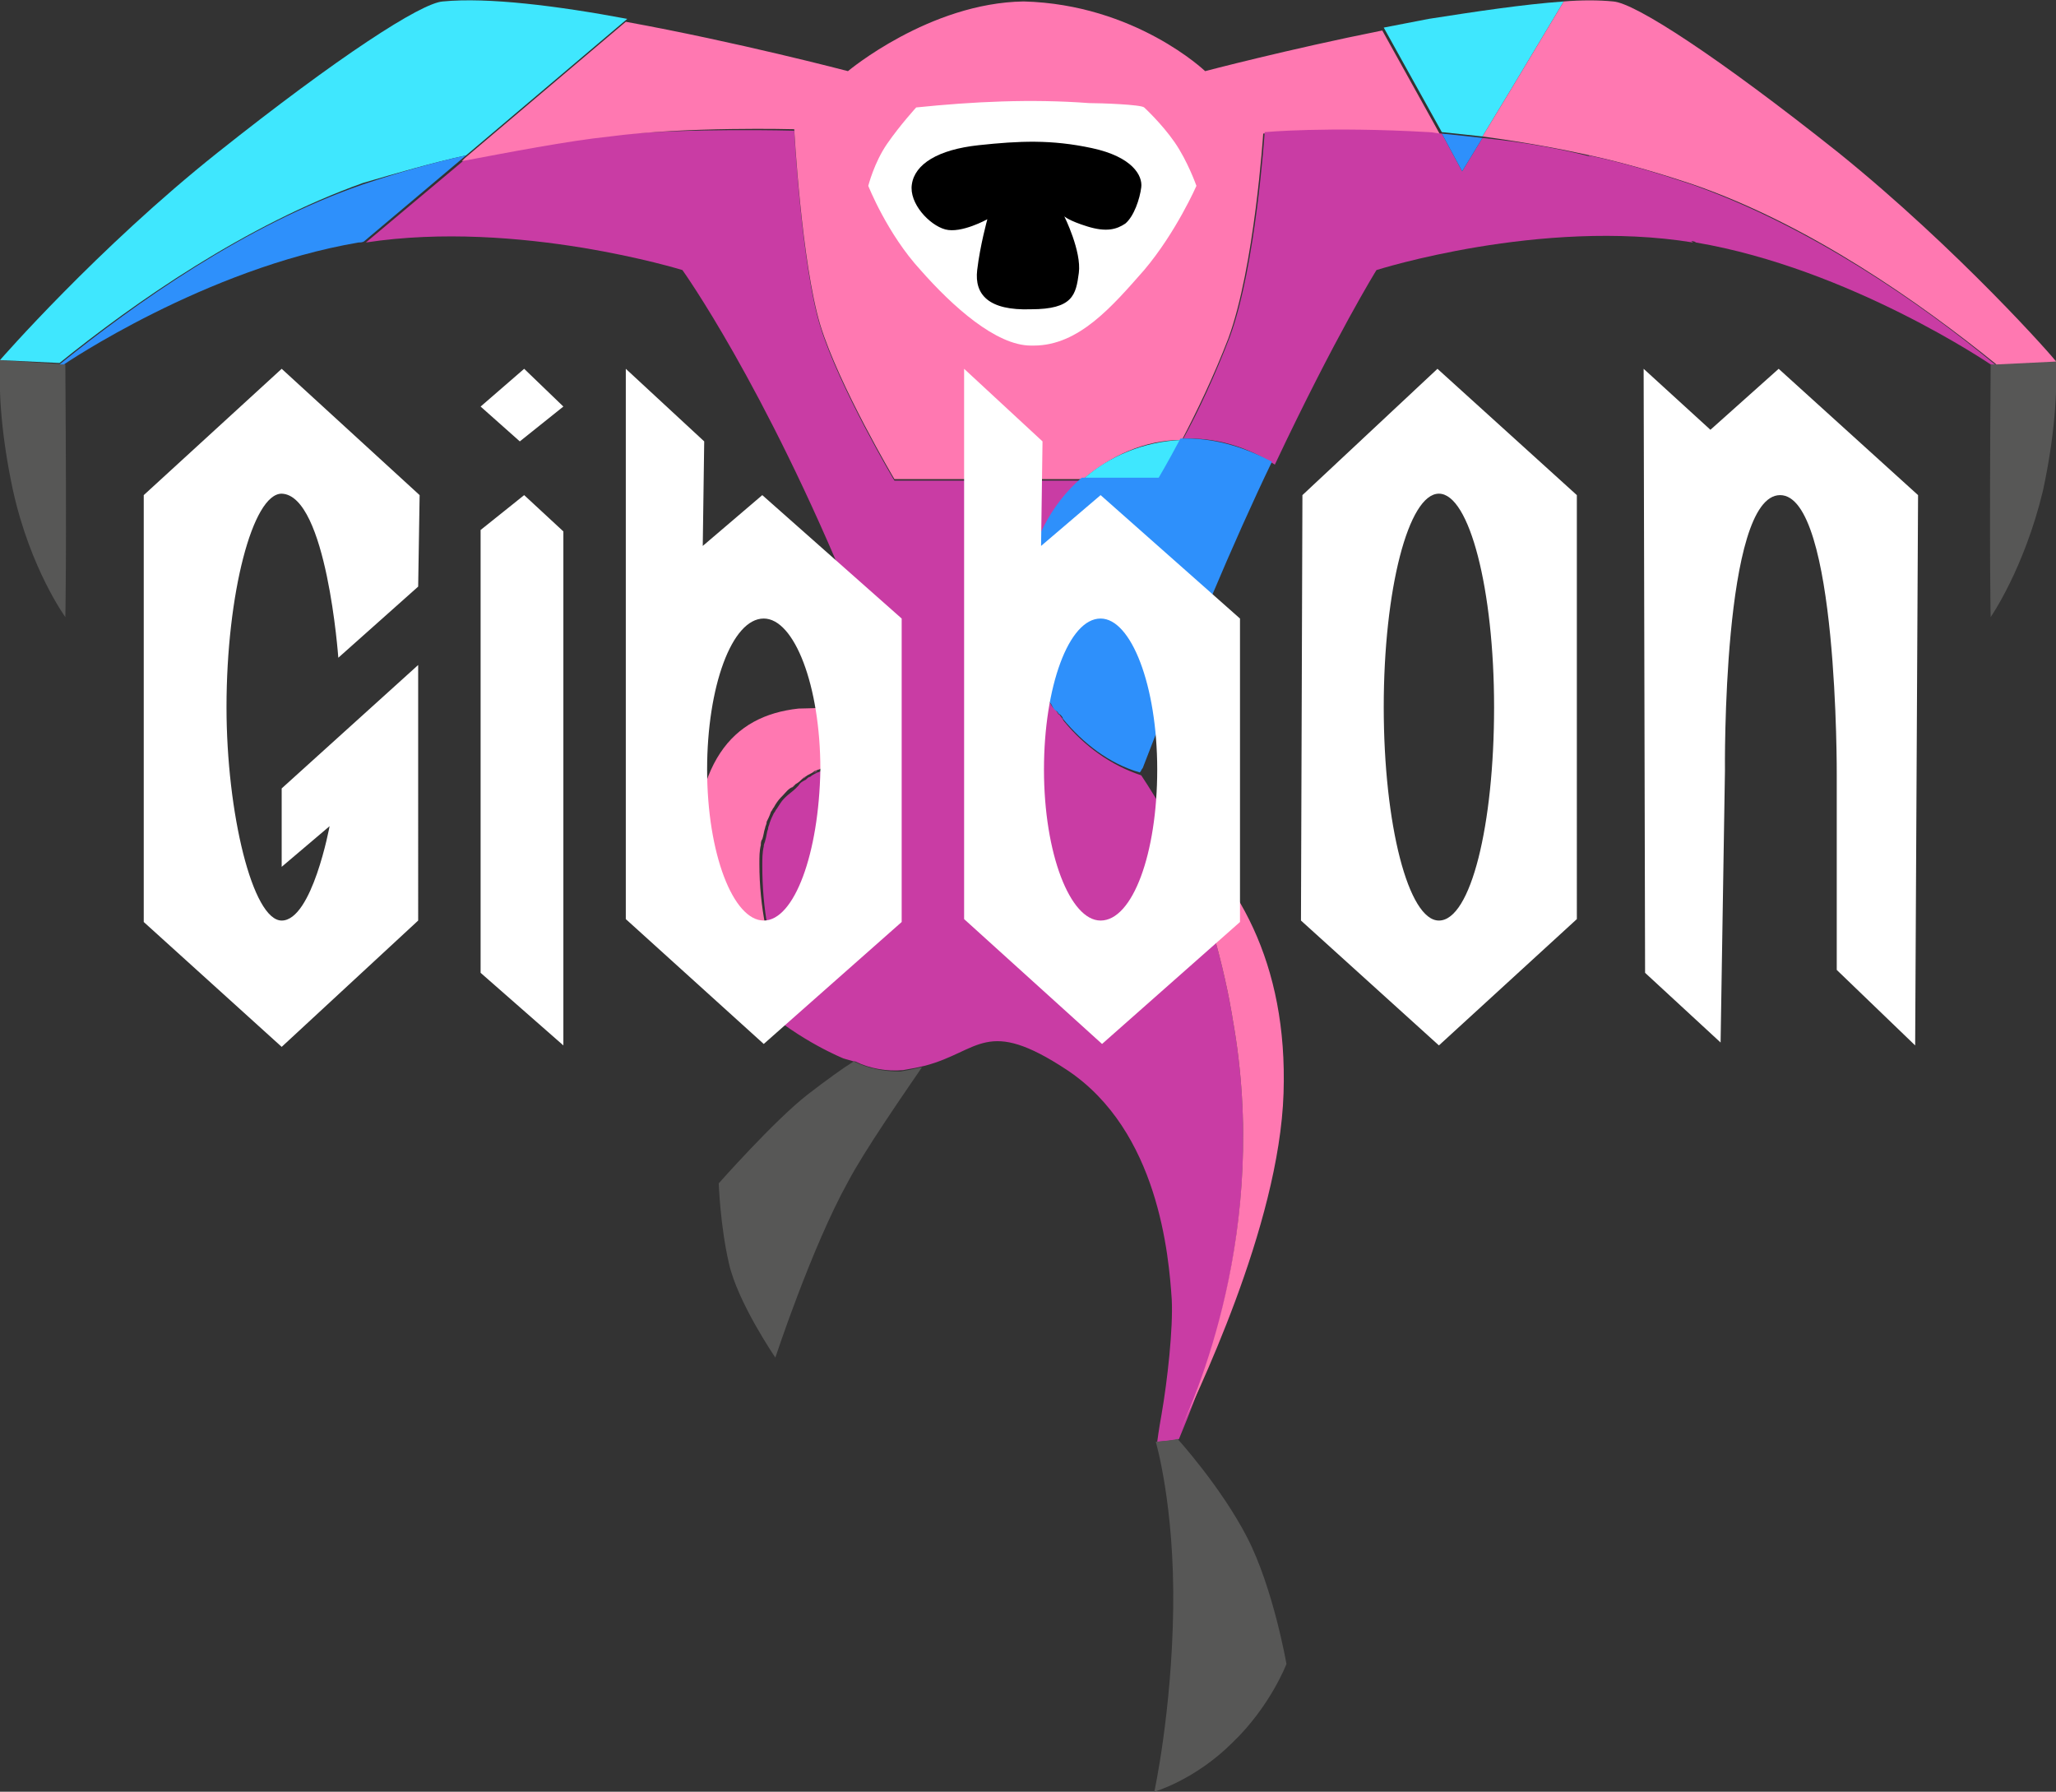
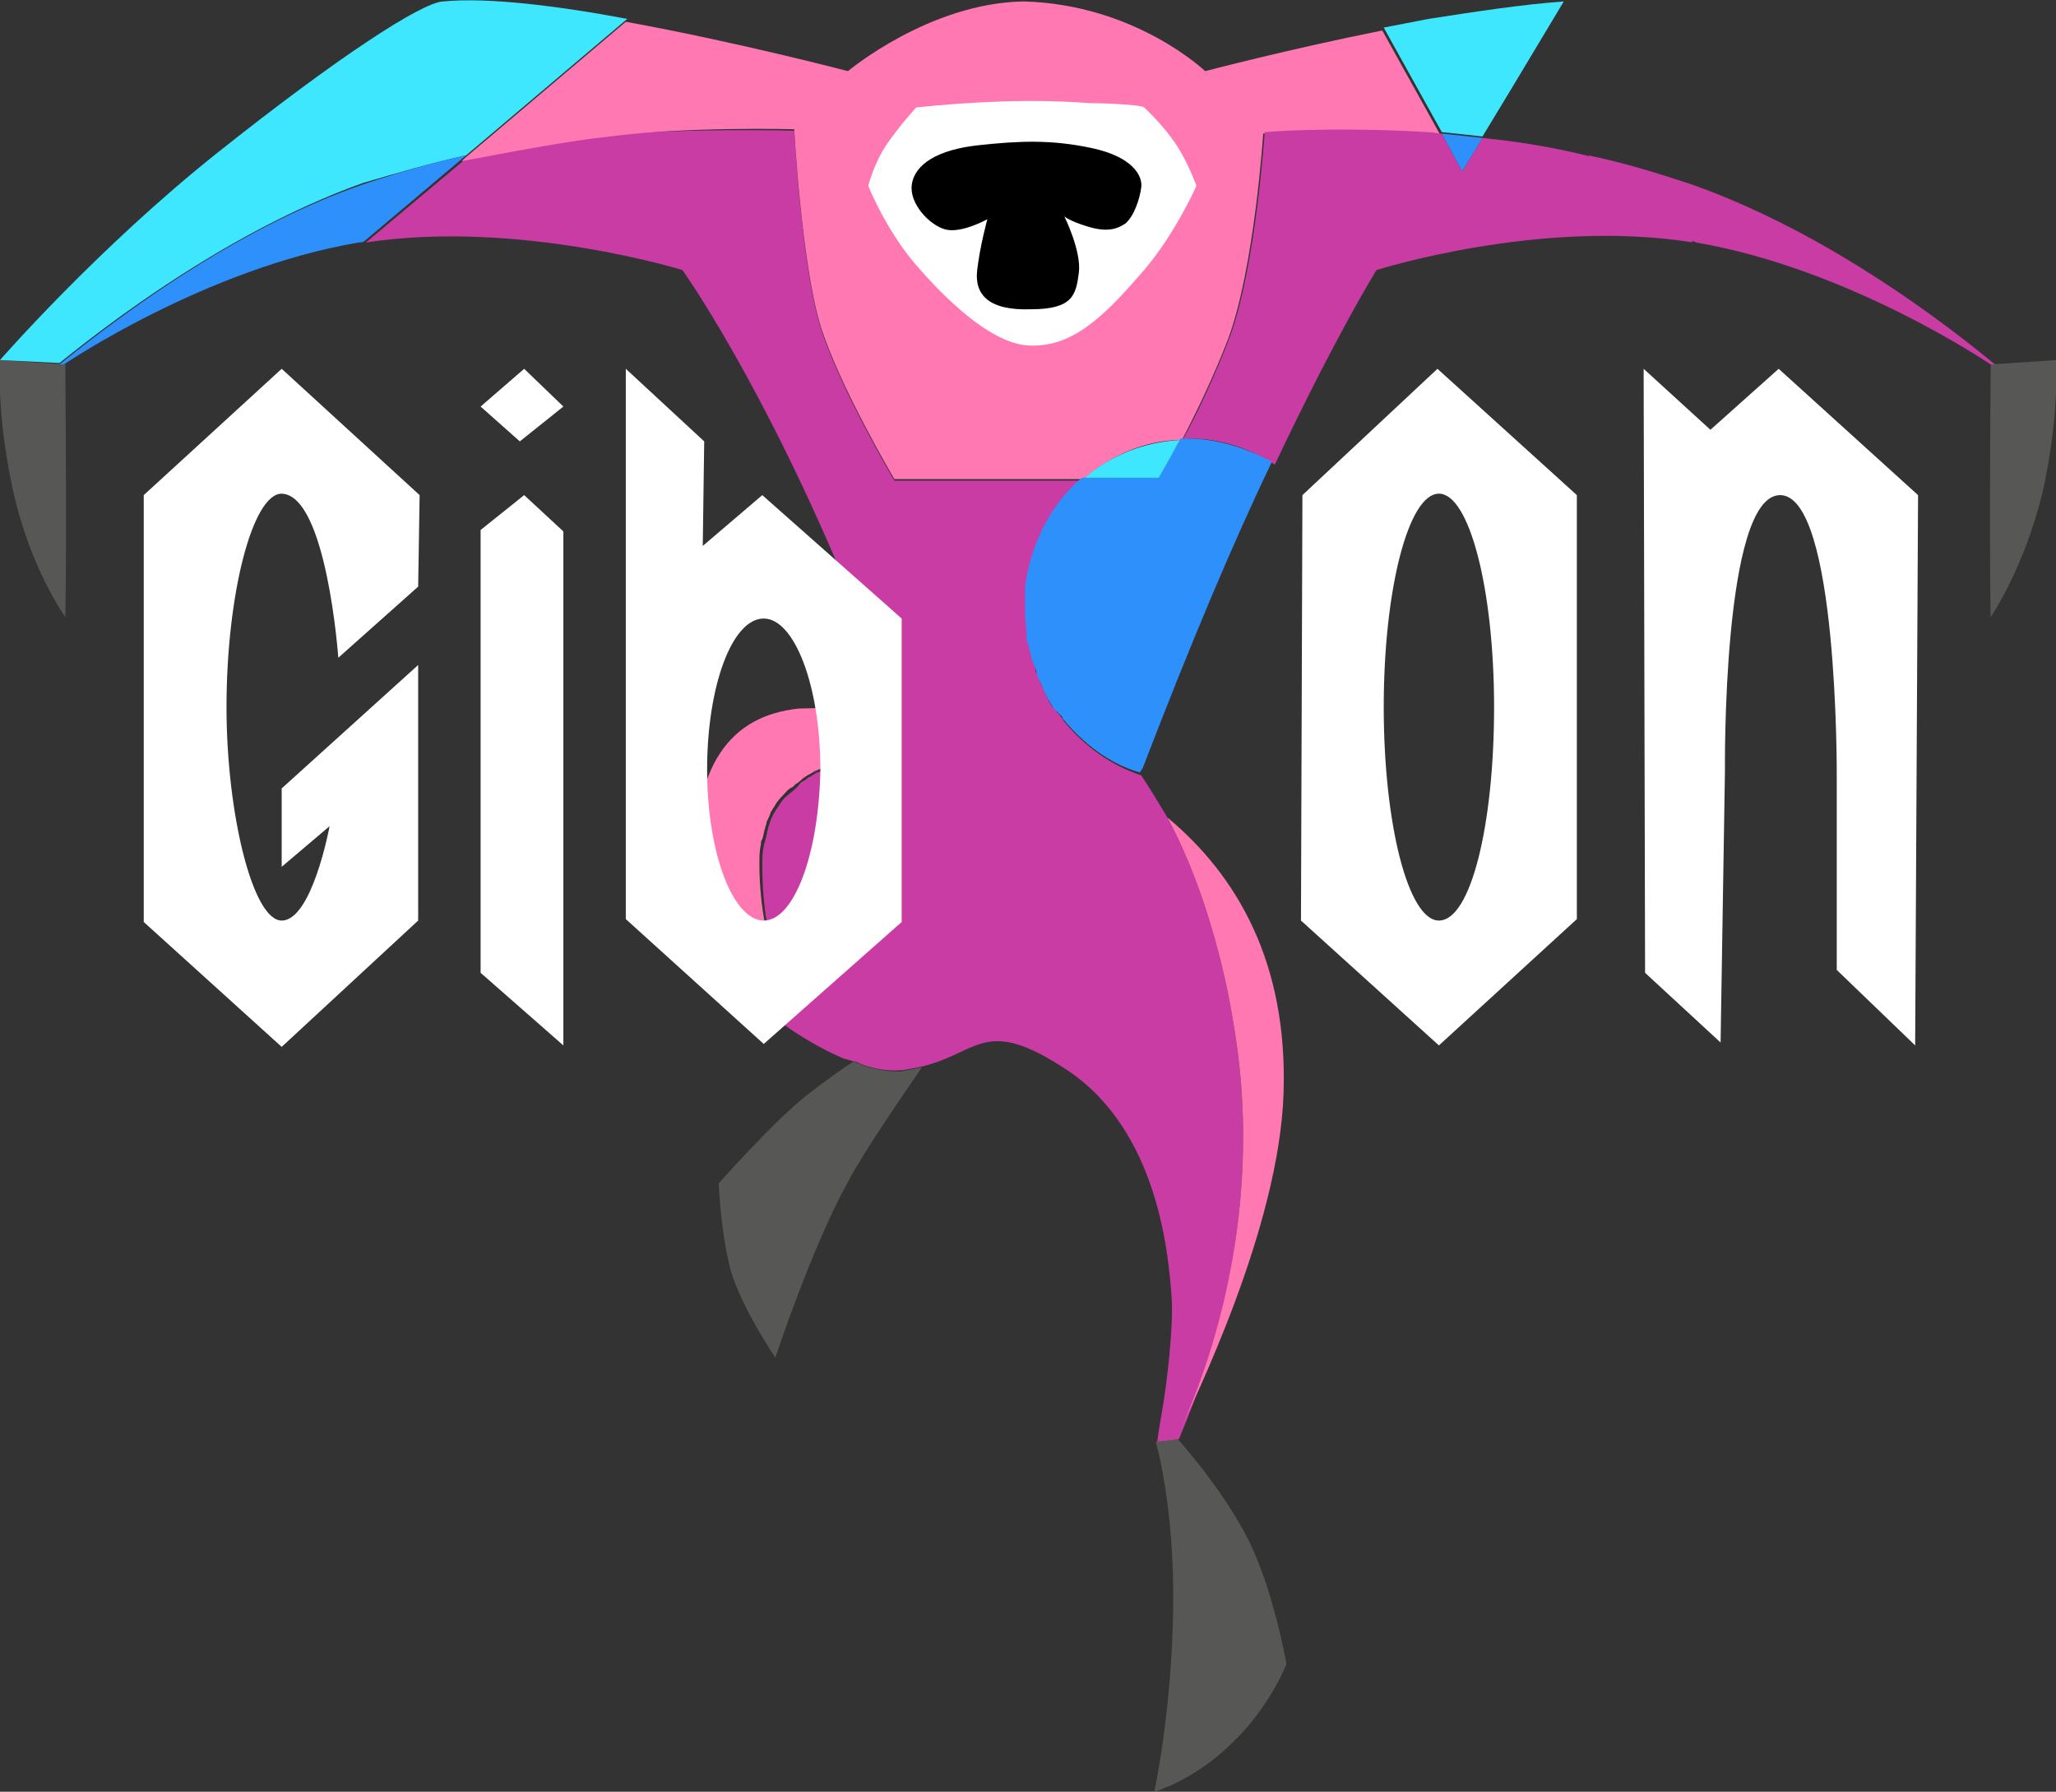
<svg xmlns="http://www.w3.org/2000/svg" version="1.1" width="141.6px" height="123.4px">
  <rect width="100%" height="100%" fill="#333333" stroke="none" />
  <svg version="1.1" id="SvgjsSvg1126" x="0px" y="0px" width="141.6px" height="123.4px" viewBox="0 0 141.6 123.4" style="enable-background:new 0 0 141.6 123.4;" xml:space="preserve">
    <style type="text/css">
	.st0{fill:none;}
	.st1{fill:#FF78B1;}
	.st2{fill:#C93CA4;}
	.st3{fill:#B94692;}
	.st4{fill:#575756;}
	.st5{fill:#3FE7FE;}
	.st6{fill:#2E90FB;}
	.st7{fill:#FFFFFF;}
</style>
    <path class="st0" d="M52.7,57c-0.1,0.2-0.1,0.5-0.2,0.8C52.6,57.5,52.6,57.2,52.7,57z" />
    <path class="st0" d="M52.4,58.1c-0.1,0.4-0.1,0.9-0.1,1.3C52.3,59,52.4,58.5,52.4,58.1z" />
    <path class="st0" d="M53.8,54.9c0.2-0.2,0.4-0.5,0.7-0.6C54.3,54.4,54,54.6,53.8,54.9z" />
    <path class="st0" d="M55.2,53.7c-0.2,0.1-0.4,0.2-0.5,0.4C54.9,53.9,55.1,53.8,55.2,53.7z" />
    <path class="st0" d="M56.1,53.3c-0.2,0.1-0.4,0.2-0.5,0.3C55.7,53.4,55.9,53.3,56.1,53.3z" />
    <path class="st0" d="M53.7,55c-0.2,0.2-0.3,0.4-0.5,0.7C53.4,55.4,53.6,55.2,53.7,55z" />
    <path class="st0" d="M53.1,55.9c-0.1,0.2-0.2,0.4-0.3,0.7C52.9,56.4,53,56.1,53.1,55.9z" />
    <path class="st1" d="M52.3,59.5c0-0.5,0-0.9,0.1-1.3c0-0.1,0-0.3,0.1-0.4c0.1-0.3,0.1-0.5,0.2-0.8c0-0.1,0.1-0.2,0.1-0.4  c0.1-0.2,0.2-0.4,0.3-0.7c0.1-0.1,0.1-0.2,0.2-0.3c0.1-0.2,0.3-0.5,0.5-0.7l0.1-0.1c0.2-0.2,0.4-0.5,0.7-0.6  c0.1-0.1,0.1-0.1,0.2-0.2c0.2-0.1,0.4-0.3,0.5-0.4c0.1-0.1,0.2-0.1,0.3-0.2c0.2-0.1,0.4-0.2,0.5-0.3c0.1,0,0.2-0.1,0.3-0.1  c0.2-0.1,0.4-0.2,0.6-0.2c0.1,0,0.1,0,0.2-0.1c0.3-0.1,0.6-0.1,0.8-0.2c0.1,0,0.1,0,0.2,0c0.1,0,0.2,0,0.3-0.1v-3.6  c-1.6-0.1-2.8,0-3.5,0c-4.6,0.5-7.4,3.7-7.2,11.9c0.1,3.7,2.2,6.5,4.4,8.5l1.6-1.7C52.9,65.2,52.3,62.5,52.3,59.5z" />
    <path class="st2" d="M84.9,70.2c0,0-1.1-7.6-4.5-13.9c-0.6-1-1.2-2-1.8-2.9c-2.1-0.7-3.9-2-5.3-3.7l0,0c-0.1-0.1-0.1-0.2-0.2-0.3  c-0.1-0.1-0.1-0.2-0.2-0.2c-0.1-0.2-0.2-0.3-0.4-0.5c-0.1-0.1-0.1-0.2-0.2-0.3c-0.1-0.2-0.2-0.4-0.3-0.6c0-0.1-0.1-0.2-0.1-0.3  c-0.1-0.2-0.2-0.4-0.3-0.6c0-0.1-0.1-0.2-0.1-0.3c-0.1-0.2-0.2-0.4-0.2-0.6c0-0.1-0.1-0.2-0.1-0.3c-0.1-0.2-0.1-0.4-0.2-0.7  c0-0.1,0-0.1,0-0.2c-0.1-0.2-0.1-0.5-0.2-0.7V44c-0.1-0.5-0.1-1.1-0.1-1.6c0-0.1,0-0.2,0-0.2l0,0l0,0c0-0.2,0-0.5,0-0.7s0-0.4,0-0.6  c0-0.1,0-0.2,0-0.3c0.4-3,1.8-5.6,3.9-7.5l0,0l0,0h-13c0,0-3.8-6.4-5.1-10.6C55.2,18.3,54.7,9,54.7,9s-7.3-0.2-12.5,0.3  c-2.9,0.3-7.1,1-10.2,1.7l-6.8,5.7C35.7,15.1,47,18.6,47,18.6s5.6,7.8,11.7,22.7v7.5v3.8l0,0c-0.1,0-0.2,0-0.3,0s-0.1,0-0.2,0  c-0.3,0.1-0.6,0.1-0.8,0.2c-0.1,0-0.1,0-0.2,0.1C57,53,56.8,53,56.6,53.1c-0.1,0-0.2,0.1-0.3,0.1c-0.2,0.1-0.4,0.2-0.5,0.3  c-0.1,0-0.2,0.1-0.3,0.2c-0.2,0.1-0.4,0.2-0.5,0.4c-0.1,0.1-0.1,0.1-0.2,0.2c-0.2,0.2-0.5,0.4-0.7,0.6L54,55  c-0.2,0.2-0.3,0.4-0.5,0.7c-0.1,0.1-0.1,0.2-0.2,0.3c-0.1,0.2-0.2,0.4-0.3,0.7c0,0.1-0.1,0.2-0.1,0.4c-0.1,0.2-0.1,0.5-0.2,0.8  c0,0.1-0.1,0.2-0.1,0.4c-0.1,0.4-0.1,0.9-0.1,1.3c0,3,0.5,5.8,1.5,8l-1.6,1.7c2.7,2.4,5.7,3.6,5.7,3.6l0.7,0.2h0.1  c1,0.5,2.2,0.7,3.3,0.6c0.6-0.1,1.1-0.2,1.5-0.3c3.8-1,4.2-3.4,9.8,0.3c6.3,4.2,7,12.8,7.2,15.8c0.1,2-0.3,5.6-0.7,7.9  c-0.2,1.1-0.3,1.9-0.3,1.9s1.4-0.1,1.5-0.2C82.3,96.4,87.5,84.7,84.9,70.2z M56.8,71.8C56.7,71.7,56.7,71.7,56.8,71.8  C56.7,71.7,56.7,71.7,56.8,71.8z M55.7,70.6L55.7,70.6L55.7,70.6z M56.2,71.2L56.2,71.2L56.2,71.2z M57.3,72.2l0.1,0.1  C57.3,72.2,57.3,72.2,57.3,72.2z" />
    <path class="st3" d="M52.8,56.6c0,0.1-0.1,0.2-0.1,0.4C52.7,56.8,52.8,56.7,52.8,56.6z" />
    <path class="st3" d="M53.3,55.6c-0.1,0.1-0.1,0.2-0.2,0.3C53.2,55.8,53.2,55.7,53.3,55.6z" />
    <path class="st3" d="M55.5,53.5c-0.1,0-0.2,0.1-0.3,0.2C55.3,53.6,55.4,53.6,55.5,53.5z" />
    <path class="st3" d="M52.5,57.8c0,0.1-0.1,0.2-0.1,0.4C52.4,58,52.5,57.9,52.5,57.8z" />
    <path class="st3" d="M54.7,54.1c-0.1,0.1-0.1,0.1-0.2,0.2C54.6,54.2,54.6,54.1,54.7,54.1z" />
    <path class="st3" d="M56.3,53.1c-0.1,0-0.2,0.1-0.3,0.1C56.1,53.2,56.2,53.2,56.3,53.1z" />
    <path class="st3" d="M53.7,55l0.1-0.1C53.8,54.9,53.8,54.9,53.7,55z" />
    <path class="st1" d="M54.7,8.9c0,0,0.5,9.2,1.8,13.5c1.3,4.2,5.1,10.6,5.1,10.6h13c1.9-1.6,4.2-2.7,6.8-2.7c1-1.9,2.2-4.4,3.2-7  C86.4,18.4,87,9.2,87,9.2s4.4-0.4,11.3,0c0.3,0,0.6,0,0.9,0.1l-4-7.2C88.7,3.4,83,4.9,83,4.9s-4.8-4.6-12.5-4.8  C64,0.2,58.4,4.9,58.4,4.9s-7.6-2-15.3-3.4L32,10.9l-0.2,0.2C35,10.5,39.1,9.7,42,9.4C47.3,8.7,54.7,8.9,54.7,8.9z" />
    <path class="st4" d="M4.5,42.5c0,0,0.1-3.6,0-17.4L0,24.8c-0.1,2.2,0.1,5.3,0.9,9C2.1,39.2,4.5,42.5,4.5,42.5z" />
    <path class="st5" d="M32.1,10.7l11.1-9.4c-4.8-0.9-9.6-1.5-12.7-1.2C29,0.2,23.3,3.9,15,10.5C6.7,17.1,0,24.8,0,24.8L4.1,25  c5.2-4.2,12.8-9.5,20.9-12.4C27.4,11.9,29.8,11.2,32.1,10.7z" />
    <path class="st6" d="M25,12.7c-8.1,2.8-15.7,8.2-20.9,12.4h0.3c0,0,9.7-6.6,20.3-8.4c0.1,0,0.3,0,0.4-0.1l7-5.9  C29.8,11.2,27.4,11.9,25,12.7z" />
    <path class="st4" d="M137.1,42.5c0,0-0.1-3.6,0-17.4l4.5-0.3c0.1,2.2-0.1,5.3-0.9,9C139.4,39.2,137.1,42.5,137.1,42.5z" />
    <path class="st7" d="M80.9,9.8c-0.9-1.3-2.1-2.4-2.1-2.4c-0.2-0.2-3-0.3-3.8-0.3C71,6.8,67,7,63.1,7.4c0,0-1.1,1.2-2,2.5  s-1.3,2.9-1.3,2.9s1.3,3.3,3.6,5.8c2.2,2.5,5.2,5.2,7.6,5.2h0.1h0.1c3.1,0,5.4-2.7,7.6-5.2c2.2-2.6,3.6-5.8,3.6-5.8  S81.8,11.1,80.9,9.8z" />
    <path d="M68,15.1c0,0-1.8,1-2.9,0.7c-1.1-0.3-2.5-1.8-2.3-3.1c0.2-1.4,1.8-2.4,4.6-2.7s5-0.4,7.8,0.2c2.8,0.6,3.5,1.9,3.4,2.7  s-0.5,2-1.1,2.5c-0.6,0.4-1.3,0.6-2.6,0.2c-1.3-0.4-1.6-0.7-1.6-0.7s1.2,2.4,1,3.9s-0.4,2.5-3.3,2.5c-2.9,0.1-3.9-1-3.7-2.7  S68,15.1,68,15.1z" />
    <path class="st5" d="M98.4,1.3c-1,0.2-2.1,0.4-3.1,0.6l4,7.2c1,0.1,1.9,0.2,2.8,0.3l2-3.3l3.6-6C104.9,0.3,101.6,0.8,98.4,1.3z" />
-     <path class="st1" d="M126.6,10.5c-8.3-6.6-14-10.3-15.5-10.4c-1-0.1-2.2-0.1-3.4,0l-3.6,6l-2,3.3c3,0.4,5.6,0.9,7.4,1.3l0,0  c2.3,0.5,4.7,1.2,7.1,2c8.1,2.8,15.7,8.2,20.9,12.4l4.1-0.2C141.6,24.8,134.9,17.2,126.6,10.5z" />
    <g>
      <g>
        <path class="st2" d="M116.5,12.7c-2.4-0.8-4.7-1.5-7.1-2l7,5.9c0.1,0,0.3,0,0.4,0.1c10.6,1.8,20.3,8.4,20.3,8.4h0.3    C132.3,20.9,124.7,15.6,116.5,12.7z" />
        <path class="st2" d="M102.1,9.5l-1.4,2.3l-1.4-2.6c-0.3,0-0.6-0.1-0.9-0.1c-7-0.4-11.3,0-11.3,0s-0.6,9.2-2.4,14.1    c-1,2.6-2.2,5.2-3.2,7c0.1,0,0.2,0,0.4,0c2.2,0,4.2,0.7,5.9,1.8c4.2-8.9,7-13.4,7-13.4s11.3-3.6,21.8-1.9l-7-5.9    C107.7,10.3,105.1,9.8,102.1,9.5z" />
      </g>
    </g>
    <path class="st6" d="M100.7,11.8l1.4-2.3c-0.9-0.1-1.8-0.2-2.8-0.3L100.7,11.8z" />
    <path class="st5" d="M79.9,33c0,0,0.6-1.1,1.5-2.7c-2.6,0.1-5,1.1-6.8,2.7H79.9z" />
    <path class="st1" d="M80.4,56.3c3.4,6.3,4.5,13.9,4.5,13.9c2.6,14.5-2.6,26.2-3.9,28.9c1.3-2.8,7.1-14.6,7.4-23.8  C88.7,66.3,85.2,60.3,80.4,56.3z" />
    <path class="st4" d="M58.8,73.1c-0.8,0.5-1.9,1.3-3.2,2.3c-2.3,1.8-6.1,6.1-6.1,6.1s0.1,2.9,0.7,5.5c0.6,2.7,3.2,6.5,3.2,6.5  s2.5-7.6,5-12.1c1.1-2.1,3.8-6,5.1-7.9c-0.5,0.1-0.9,0.2-1.5,0.3C60.9,73.8,59.8,73.6,58.8,73.1z" />
    <path class="st4" d="M85.9,105.9c-1.8-3.5-4.8-6.8-4.8-6.8c-0.3,0.1-1.5,0.2-1.5,0.2s1.3,4.4,1.2,11.5s-1.3,12.6-1.3,12.6  s2.8-0.8,5.4-3.4c2.6-2.5,3.7-5.4,3.7-5.4S87.7,109.4,85.9,105.9z" />
    <path class="st6" d="M81.7,30.2c-0.1,0-0.2,0-0.4,0c-0.9,1.7-1.5,2.7-1.5,2.7h-5.3c-2.1,1.8-3.5,4.5-3.9,7.5c0,0.1,0,0.2,0,0.3  c0,0.2,0,0.4,0,0.6c0,0.2,0,0.5,0,0.7c0,0.1,0,0.2,0,0.2c0,0.5,0.1,1.1,0.1,1.6v0.1c0,0.3,0.1,0.5,0.2,0.7c0,0.1,0,0.1,0,0.2  c0.1,0.2,0.1,0.5,0.2,0.7c0,0.1,0.1,0.2,0.1,0.3c0.1,0.2,0.2,0.4,0.2,0.6c0,0.1,0.1,0.2,0.1,0.3c0.1,0.2,0.2,0.4,0.3,0.6  c0,0.1,0.1,0.2,0.1,0.3c0.1,0.2,0.2,0.4,0.3,0.6c0.1,0.1,0.1,0.2,0.2,0.3c0.1,0.2,0.2,0.4,0.4,0.5c0.1,0.1,0.1,0.2,0.2,0.2  c0.1,0.1,0.2,0.2,0.2,0.3c1.4,1.7,3.2,3.1,5.3,3.7l0,0c0.1-0.1,0.1-0.2,0.2-0.3c3.3-8.6,6.3-15.7,8.9-21.1  C85.9,30.9,83.9,30.2,81.7,30.2z" />
    <path class="st7" d="M23.3,45.3l5.5-4.9l0.1-6.3l-9.5-8.7l-9.5,8.7v29.4l9.5,8.6l9.4-8.7V45.8l-9.4,8.5v5.4l3.3-2.8  c0,0-1.2,6.5-3.3,6.5c-2,0-3.8-7.4-3.8-14.7c0-7.8,1.8-14.7,3.8-14.7C22.5,34.1,23.3,45.3,23.3,45.3z" />
    <polygon class="st7" points="33.1,67 38.8,72 38.8,36.6 36.1,34.1 33.1,36.5 " />
    <polygon class="st7" points="33.1,28 35.8,30.4 38.8,28 36.1,25.4 " />
    <g>
      <path class="st7" d="M52.5,34.1l-4.1,3.5l0.1-7.2l-5.4-5v37.9l9.5,8.6l9.5-8.4V42.6L52.5,34.1z M52.6,63.4c-2.1,0-3.9-4.6-3.9-10.4   c0-5.7,1.7-10.4,3.9-10.4c2.1,0,3.9,4.6,3.9,10.4C56.4,58.8,54.7,63.4,52.6,63.4z" />
    </g>
    <g>
-       <path class="st7" d="M75.8,34.1l-4.1,3.5l0.1-7.2l-5.4-5v37.9l9.5,8.6l9.5-8.4V42.6L75.8,34.1z M75.8,63.4c-2.1,0-3.9-4.6-3.9-10.4   c0-5.7,1.7-10.4,3.9-10.4c2.1,0,3.9,4.6,3.9,10.4S78,63.4,75.8,63.4z" />
-     </g>
+       </g>
    <g>
      <path class="st7" d="M108.6,34.1L99,25.4l-9.3,8.7l-0.1,29.3l9.5,8.6l9.5-8.7L108.6,34.1z M99.1,63.4c-2.1,0-3.8-6.6-3.8-14.7   S97,34,99.1,34s3.8,6.6,3.8,14.7S101.3,63.4,99.1,63.4z" />
    </g>
    <path class="st7" d="M113.3,67l5.2,4.8l0.3-18.7c0,0-0.2-19,3.8-19s3.9,19.3,3.9,19.3v13.4l5.4,5.2l0.2-37.9l-9.6-8.7l-4.7,4.2  l-4.6-4.2L113.3,67z" />
  </svg>
  <style>@media (prefers-color-scheme: light) { :root { filter: none; } }
@media (prefers-color-scheme: dark) { :root { filter: none; } }
</style>
</svg>